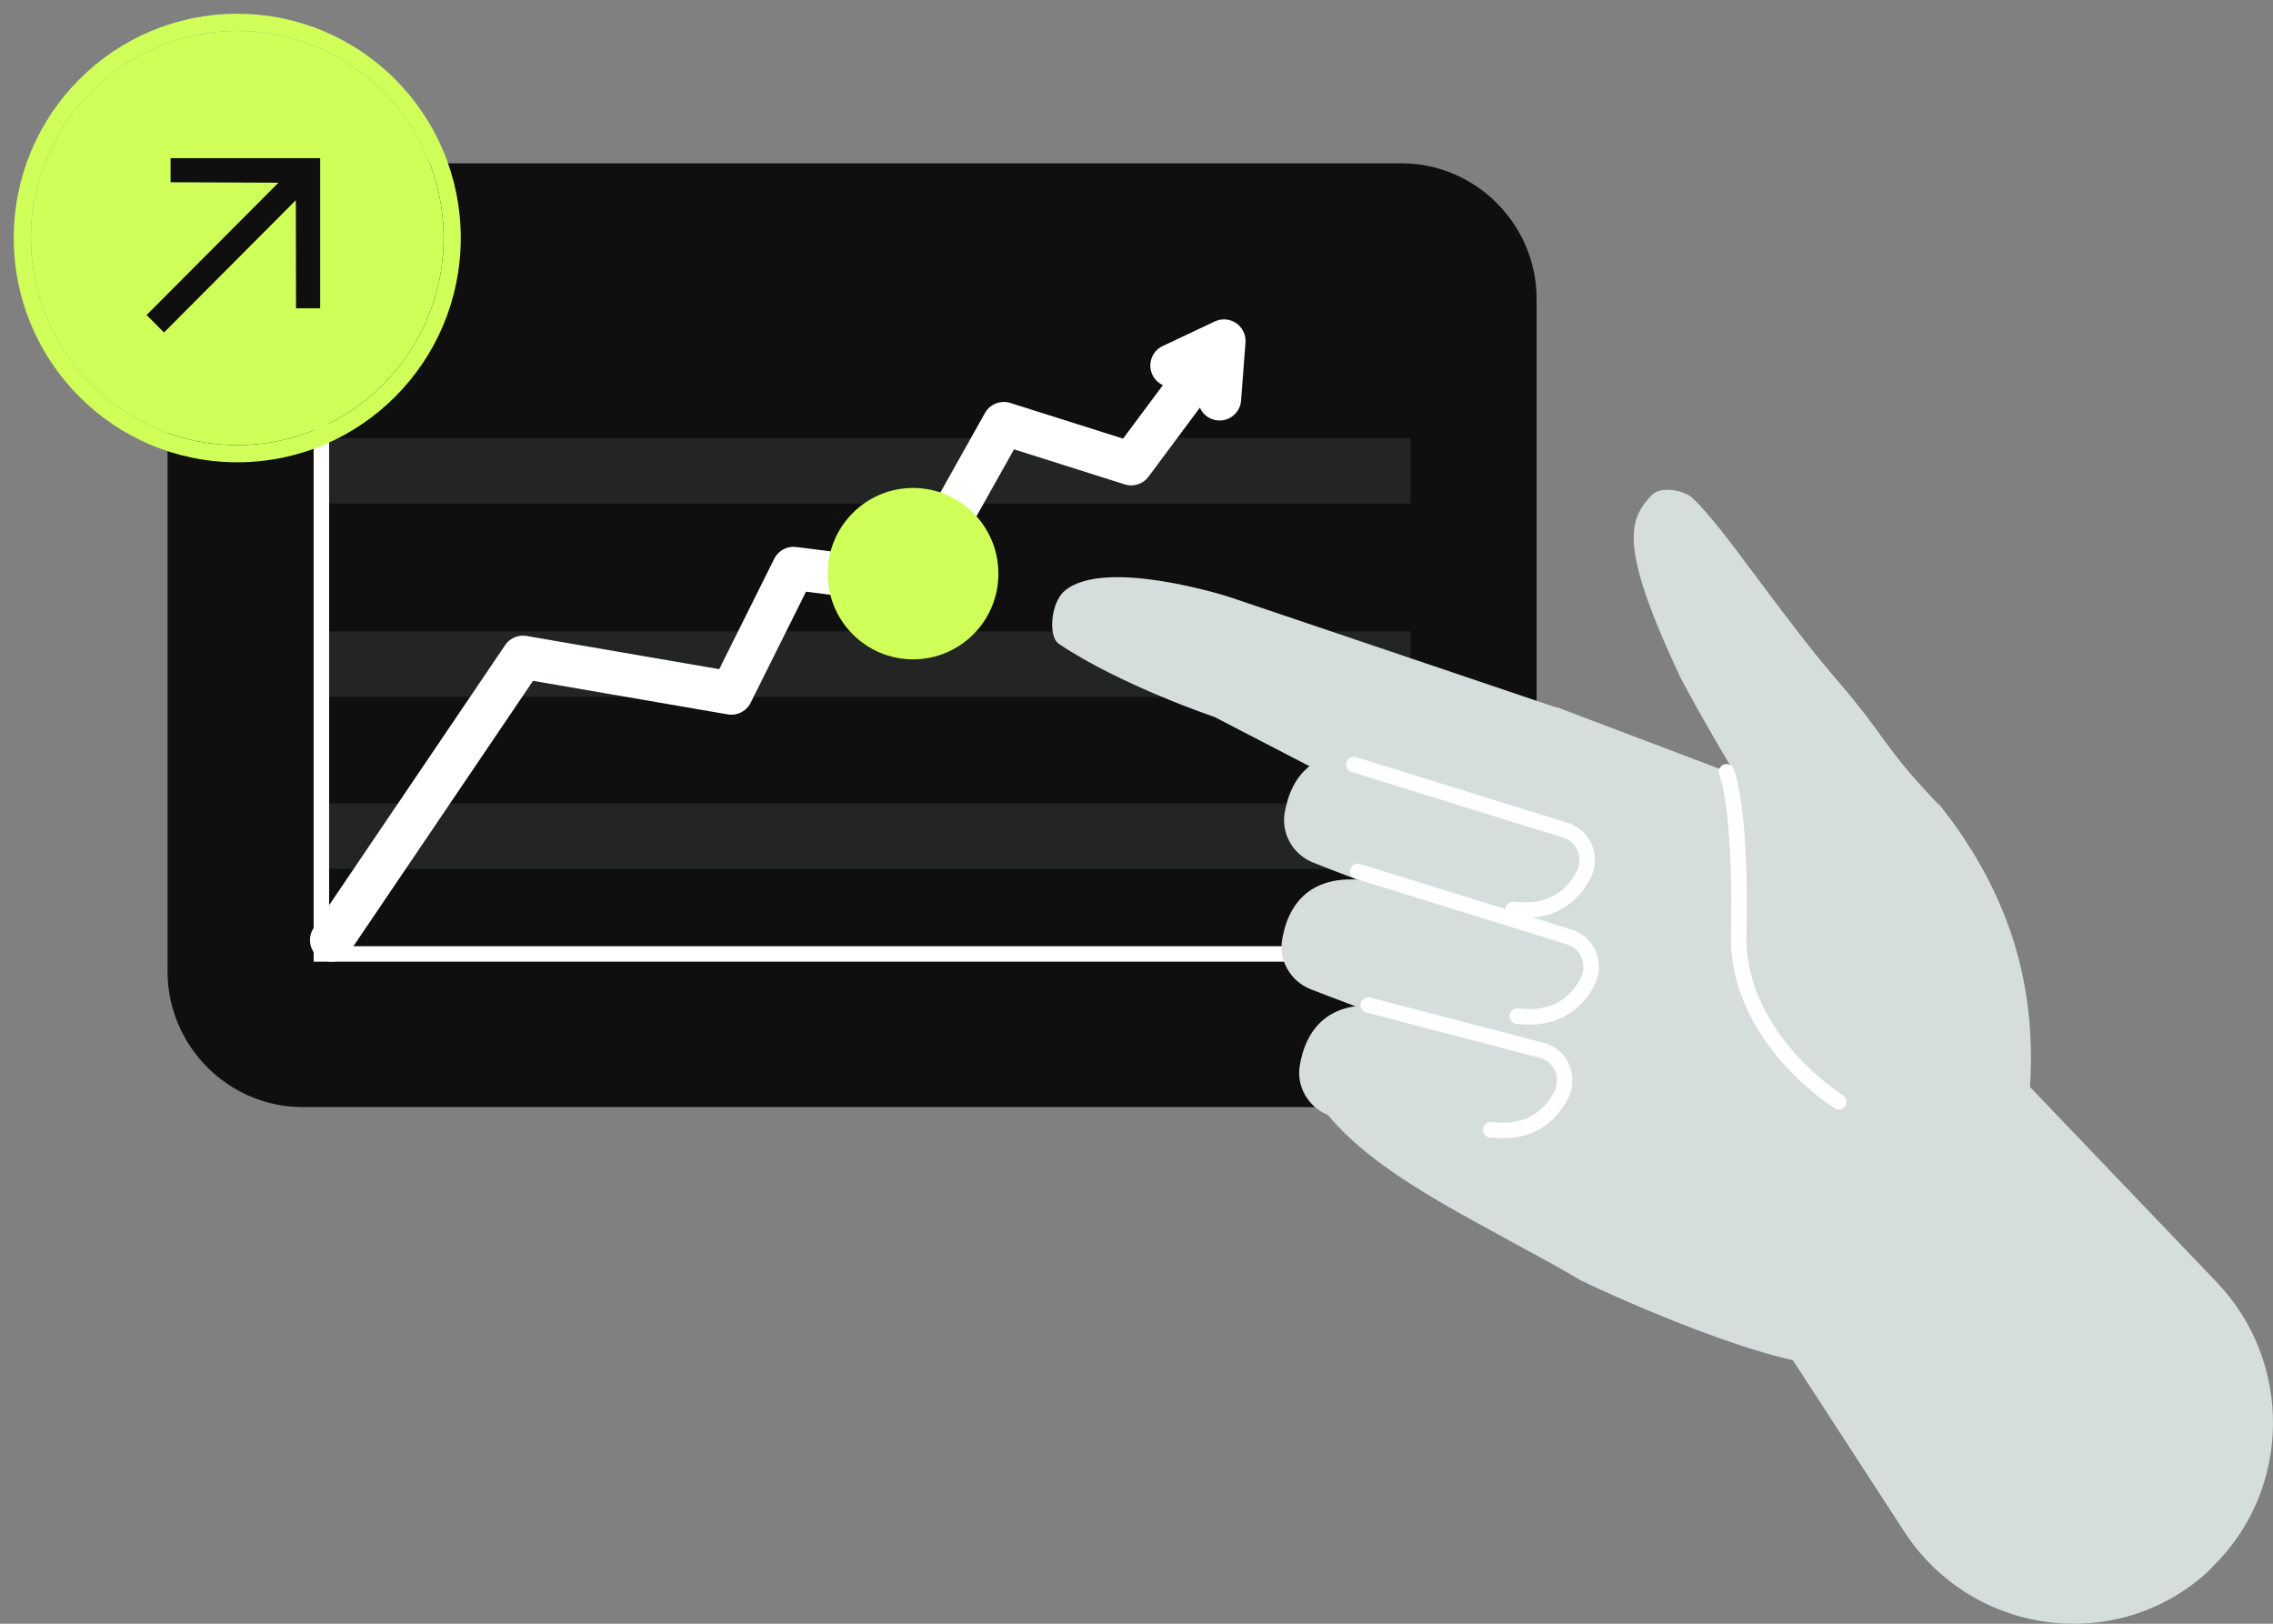
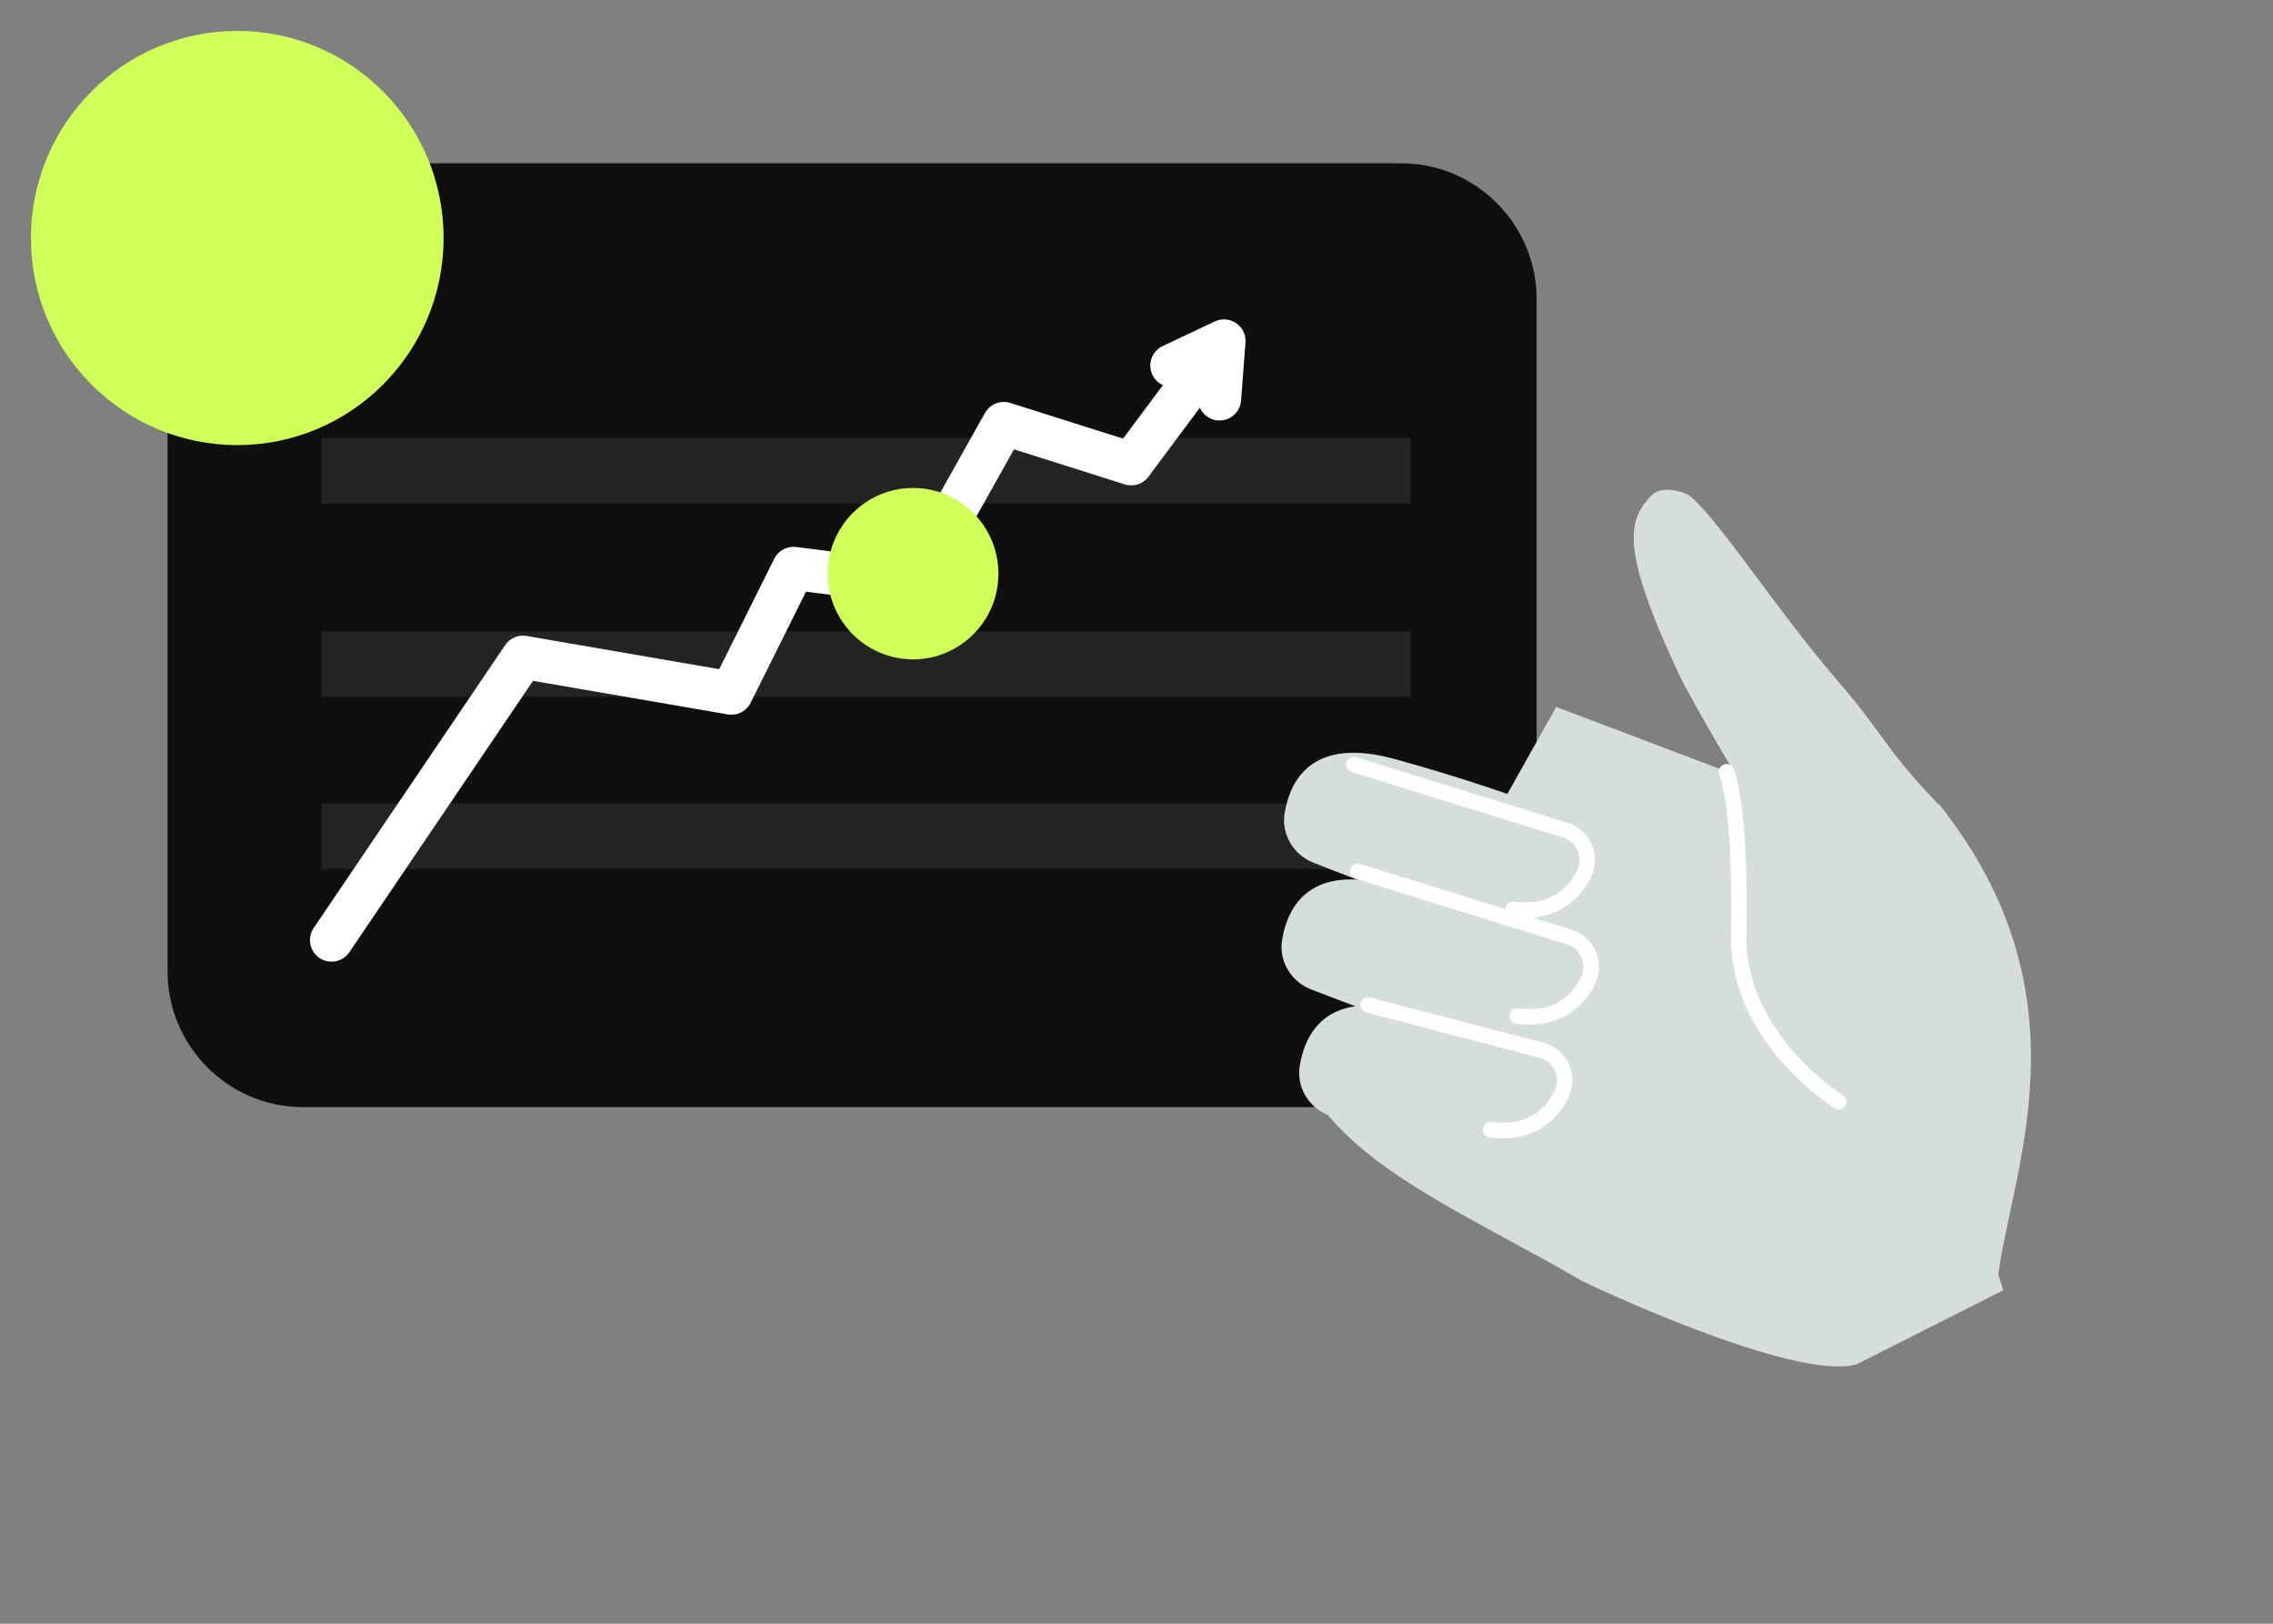
<svg xmlns="http://www.w3.org/2000/svg" width="147" height="105" fill="none">
  <rect width="100%" height="100%" fill="#808080" stroke="none" />
  <path d="M90.647 71.59H19.565c-4.79 0-8.728-3.951-8.728-8.758v-43.51c0-4.808 3.938-8.76 8.728-8.76h71.082c4.79 0 8.728 3.952 8.728 8.76v43.55c-.04 4.808-3.938 8.719-8.728 8.719Z" fill="#0F0F0F" />
  <path d="M91.217 40.83H20.784v4.237h70.433V40.83Zm0 11.123H20.784v4.237h70.433v-4.237Zm0-23.631H20.784v4.237h70.433v-4.237Z" fill="#D6DDDD" fill-opacity=".1" />
  <path d="M21.44 60.792 33.822 42.5l13.477 2.322 4.02-8.066 7.794.978 5.805-10.348 8.24 2.607 5.034-6.762" stroke="#fff" stroke-width="2.788" stroke-miterlimit="10" stroke-linecap="round" stroke-linejoin="round" />
-   <path d="M20.784 25.43v36.258h70.149" stroke="#fff" stroke-miterlimit="10" />
  <path d="m75.788 23.638 3.37-1.59-.285 3.749" stroke="#fff" stroke-width="2.788" stroke-miterlimit="10" stroke-linecap="round" stroke-linejoin="round" />
  <ellipse cx="59.049" cy="37.096" rx="5.521" ry="5.541" fill="#D0FF59" />
  <path d="M129.169 83.002c.665-6.83 6.323-18.34-3.783-31.02l-13.159 12 16.942 19.02Z" fill="#D6DDDD" />
  <path d="m120.079 88.222 9.48-4.787-9.621-30.413-19.297-7.307-14.793 26.353c3.549 4.295 10.304 7.155 16.392 10.73.02.036 13.781 6.6 17.839 5.424Z" fill="#D6DDDD" />
-   <path d="m126.537 65.326 16.821 17.586c4.947 5.178 4.858 13.415-.281 18.415-.05.076-.121.117-.171.193-5.871 5.519-15.328 4.318-19.754-2.479l-14.261-21.938 17.646-11.777Zm-27.203-8.18L78.556 46.369s-6.107-2.06-10.087-4.74c-.702-.487-.505-2.67.378-3.418 2.578-2.2 10.626.382 10.626.382l21.18 7.157-1.32 11.396Z" fill="#D6DDDD" />
  <path d="M84.9 55.77c-1.286-.526-2.057-1.867-1.812-3.232.378-2.195 1.872-4.894 7.105-3.457 8.358 2.307 13.797 4.754 13.797 4.754s-1.736 7.168-6.62 6.093c-3.573-.752-9.489-2.97-12.47-4.159Z" fill="#D6DDDD" />
  <path d="M84.736 63.959c-1.286-.525-2.057-1.866-1.812-3.231.378-2.195 1.872-4.895 7.105-3.458 8.358 2.307 13.797 4.754 13.797 4.754s-1.736 7.168-6.62 6.093c-3.573-.752-9.454-2.99-12.47-4.158Z" fill="#D6DDDD" />
  <path d="M85.877 72.101c-1.286-.525-2.058-1.865-1.812-3.23.378-2.196 1.871-4.895 7.104-3.459 8.359 2.308 13.797 4.755 13.797 4.755s-1.735 7.168-6.619 6.093c-3.538-.773-9.454-2.99-12.47-4.159Z" fill="#D6DDDD" />
  <path d="m87.55 49.44 13.694 4.25c1.205.383 1.76 1.755 1.156 2.905-.669 1.282-2.013 2.53-4.542 2.208m-10.05-2.458 13.694 4.249c1.205.384 1.76 1.756 1.156 2.905-.669 1.282-2.013 2.53-4.542 2.209m-9.632-.718 11.307 2.95c1.205.384 1.76 1.756 1.155 2.906-.669 1.281-2.012 2.53-4.541 2.208" stroke="#fff" stroke-miterlimit="10" stroke-linecap="round" stroke-linejoin="round" />
  <path d="M125.351 51.998c-3.648-3.814-3.272-4.22-6.516-7.985-3.811-4.424-7.34-9.907-9.362-11.792-.541-.534-2.103-.805-2.65-.206-1.488 1.568-2.17 3.234 1.81 11.7.147.338 1.843 3.448 3.517 6.195l3.432 16.64 9.769-14.552Z" fill="#D6DDDD" />
  <path d="M111.656 49.908s.961 2.078.792 10.502c-.161 6.726 6.468 10.835 6.468 10.835" stroke="#fff" stroke-miterlimit="10" stroke-linecap="round" stroke-linejoin="round" />
  <path d="M28.688 15.392c0 7.396-5.974 13.391-13.344 13.391C7.974 28.783 2 22.788 2 15.392S7.974 2 15.344 2c7.37 0 13.344 5.996 13.344 13.392Z" fill="#D0FF59" />
-   <path d="m10.608 21.501-1.127-1.13 8.525-8.556-6.975-.03v-1.557h9.675v9.71h-1.56l-.013-6.992-8.525 8.555Z" fill="#0F0F0F" />
-   <path d="M15.344 29.339c7.679 0 13.9-6.246 13.9-13.947 0-7.701-6.221-13.947-13.9-13.947-7.678 0-13.9 6.246-13.9 13.947 0 7.7 6.222 13.947 13.9 13.947Z" stroke="#D0FF59" stroke-width="1.11" />
</svg>